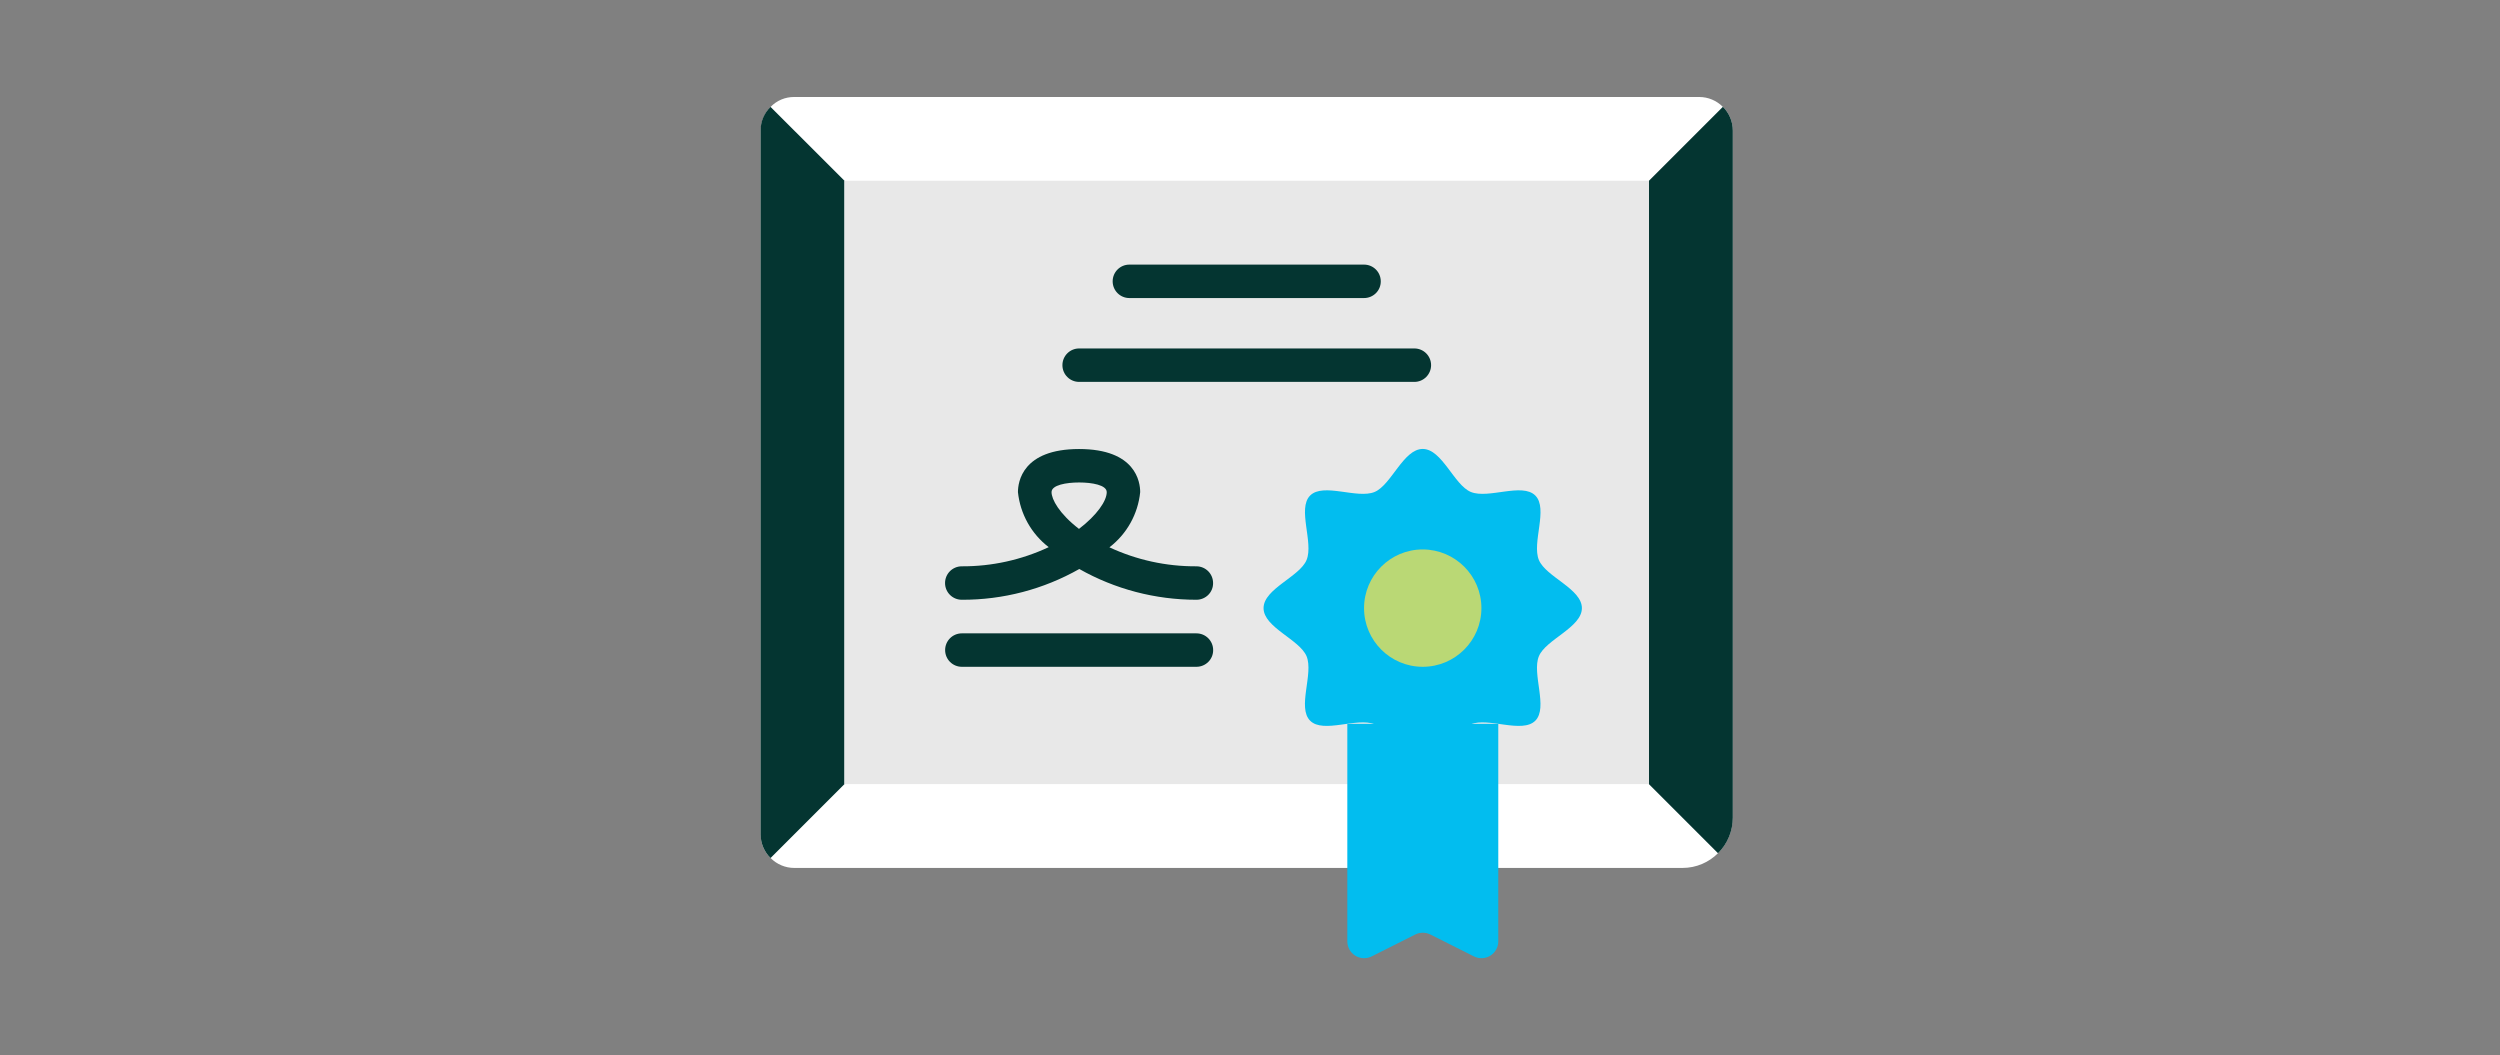
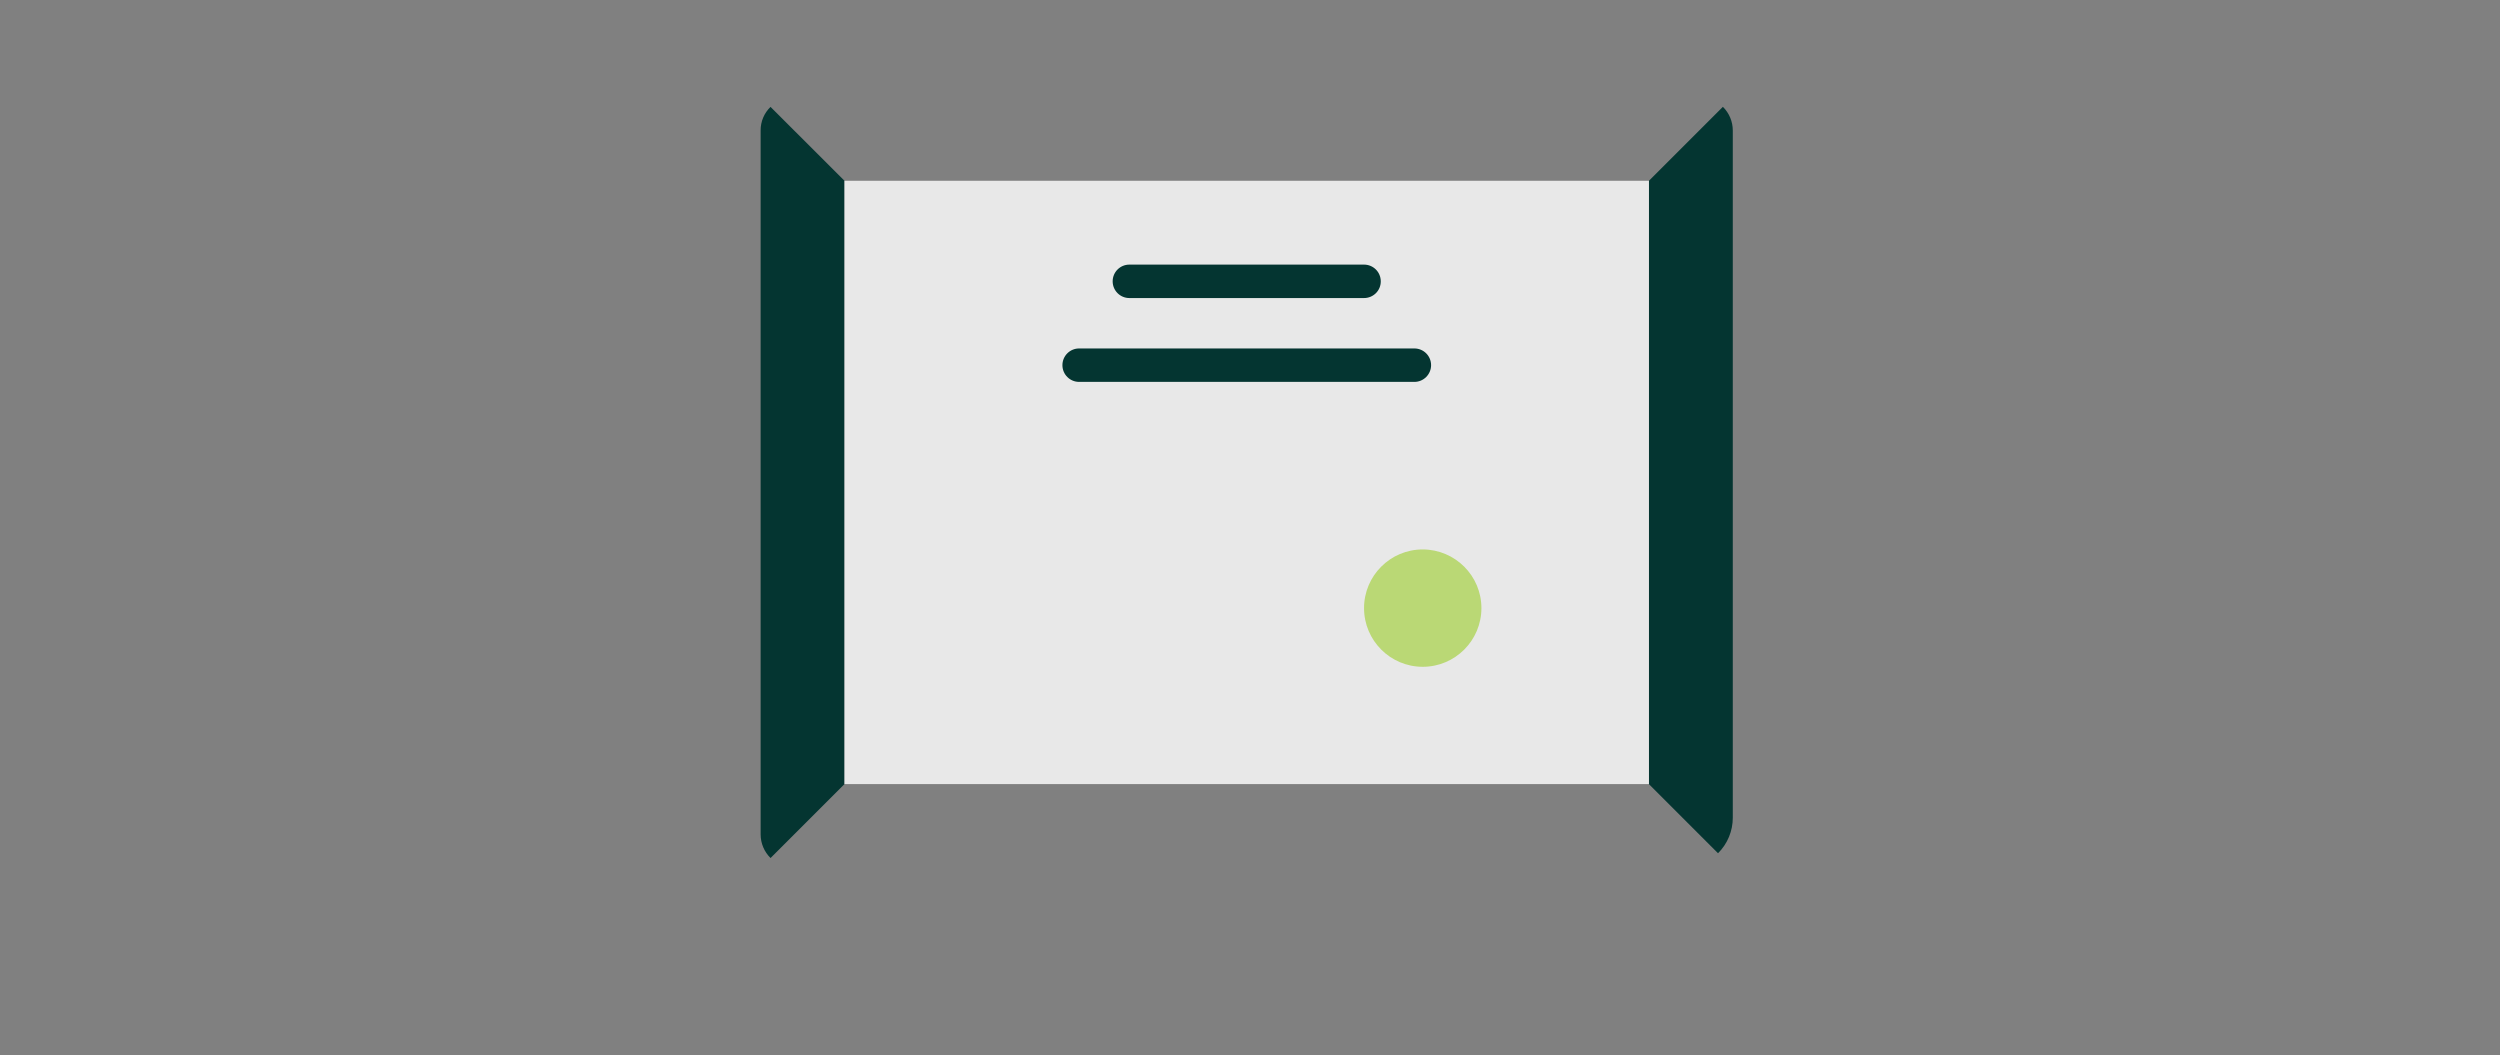
<svg xmlns="http://www.w3.org/2000/svg" version="1.1" id="Vrstva_1" x="0px" y="0px" viewBox="-89 0 308 130" style="enable-background:new 0 0 130 130;" xml:space="preserve">
  <rect x="-89" y="0" width="308" height="130" fill="#808080" stroke="none" />
  <style type="text/css">
	.st0{fill:#BAD875;}
	.st1{fill:#043531;}
	.st2{fill:#02BDEF;}
	.st3{fill:#FFFFFF;}
	.st4{fill:none;}
	.st5{fill:#E8E8E8;}
	.st6{fill:#E17F85;}
	.st7{fill:#F4B500;}
	.st8{fill:#707384;}
	.st9{fill:#EDEDEC;}
	.st10{fill:#00BDEB;}
</style>
  <g>
-     <path class="st3" d="M123.26,13.17c-0.77-0.78-1.82-1.22-2.91-1.22H8.85c-1.1-0.01-2.15,0.43-2.91,1.22   c-0.78,0.77-1.22,1.82-1.22,2.91v86.72c-0.01,1.1,0.43,2.15,1.22,2.91c0.77,0.78,1.82,1.22,2.91,1.22h109.43   c3.42,0,6.19-2.77,6.19-6.19V16.08C124.48,14.98,124.04,13.93,123.26,13.17L123.26,13.17z M123.26,13.17" />
    <path class="st1" d="M124.48,16.08v84.66c0,1.64-0.65,3.22-1.82,4.38l-8.51-8.51V22.27l9.11-9.11   C124.04,13.93,124.48,14.98,124.48,16.08L124.48,16.08z M124.48,16.08" />
    <path class="st1" d="M15.04,22.27V96.6l-9.11,9.11c-0.78-0.77-1.22-1.82-1.22-2.91V16.08c-0.01-1.1,0.43-2.15,1.22-2.91   L15.04,22.27z M15.04,22.27" />
    <rect x="4.72" y="11.68" class="st4" width="119.76" height="106.66" />
    <rect x="15.04" y="22.27" class="st5" width="99.11" height="74.33" />
    <path class="st1" d="M79.05,36.72H50.14c-1.14,0-2.06-0.92-2.06-2.06c0-1.14,0.92-2.06,2.06-2.06h28.91c1.14,0,2.06,0.92,2.06,2.06   C81.12,35.8,80.19,36.72,79.05,36.72L79.05,36.72z M79.05,36.72" />
-     <path class="st1" d="M58.4,82.15H29.5c-1.14,0-2.06-0.92-2.06-2.06c0-1.14,0.92-2.06,2.06-2.06H58.4c1.14,0,2.06,0.92,2.06,2.06   C60.47,81.23,59.54,82.15,58.4,82.15L58.4,82.15z M58.4,82.15" />
    <path class="st1" d="M85.25,47.05h-41.3c-1.14,0-2.06-0.92-2.06-2.06c0-1.14,0.92-2.06,2.06-2.06h41.3c1.14,0,2.06,0.92,2.06,2.06   C87.31,46.12,86.39,47.05,85.25,47.05L85.25,47.05z M85.25,47.05" />
-     <path class="st2" d="M76.99,89.17v26.8c0,0.72,0.37,1.39,0.98,1.77c0.61,0.38,1.38,0.41,2.02,0.09l5.37-2.7   c0.59-0.29,1.27-0.29,1.86,0l5.37,2.7c0.64,0.32,1.41,0.29,2.02-0.09c0.61-0.38,0.98-1.05,0.98-1.77v-26.8H76.99z M76.99,89.17" />
-     <path class="st1" d="M58.4,73.89c-5.06,0-10.03-1.3-14.43-3.79c-4.41,2.5-9.4,3.81-14.48,3.79c-1.14,0-2.06-0.92-2.06-2.06   c0-1.14,0.92-2.06,2.06-2.06c3.7,0.02,7.36-0.79,10.71-2.36c-2.14-1.64-3.51-4.1-3.79-6.78c0-1.24,0.54-5.31,7.53-5.31   c6.99,0,7.53,4.07,7.53,5.31c-0.27,2.69-1.64,5.15-3.79,6.8c3.35,1.56,7.01,2.36,10.71,2.34c1.14,0,2.06,0.92,2.06,2.06   C60.47,72.97,59.54,73.89,58.4,73.89L58.4,73.89z M43.95,59.44c-1.57,0-3.4,0.31-3.4,1.19c0,0.88,0.93,2.64,3.38,4.53   c2.2-1.68,3.42-3.44,3.42-4.53C47.35,59.75,45.52,59.44,43.95,59.44L43.95,59.44z M43.95,59.44" />
-     <path class="st2" d="M105.89,74.92c0,2.38-4.45,3.86-5.3,5.93c-0.89,2.15,1.17,6.33-0.44,7.94c-1.62,1.62-5.8-0.45-7.94,0.44   c-2.07,0.86-3.55,5.31-5.93,5.31c-2.38,0-3.86-4.45-5.93-5.31c-2.15-0.89-6.33,1.18-7.94-0.44c-1.62-1.62,0.45-5.8-0.44-7.94   c-0.86-2.07-5.3-3.55-5.3-5.93s4.45-3.86,5.3-5.93c0.89-2.15-1.17-6.33,0.44-7.94c1.62-1.62,5.8,0.45,7.94-0.44   c2.06-0.86,3.55-5.3,5.93-5.3c2.38,0,3.86,4.45,5.93,5.3c2.15,0.89,6.33-1.18,7.94,0.44c1.62,1.62-0.45,5.8,0.44,7.94   C101.45,71.07,105.89,72.54,105.89,74.92L105.89,74.92z M105.89,74.92" />
    <path class="st0" d="M93.51,74.92c0,3.99-3.24,7.23-7.23,7.23c-3.99,0-7.23-3.24-7.23-7.23s3.24-7.23,7.23-7.23   C90.27,67.7,93.51,70.93,93.51,74.92L93.51,74.92z M93.51,74.92" />
  </g>
</svg>